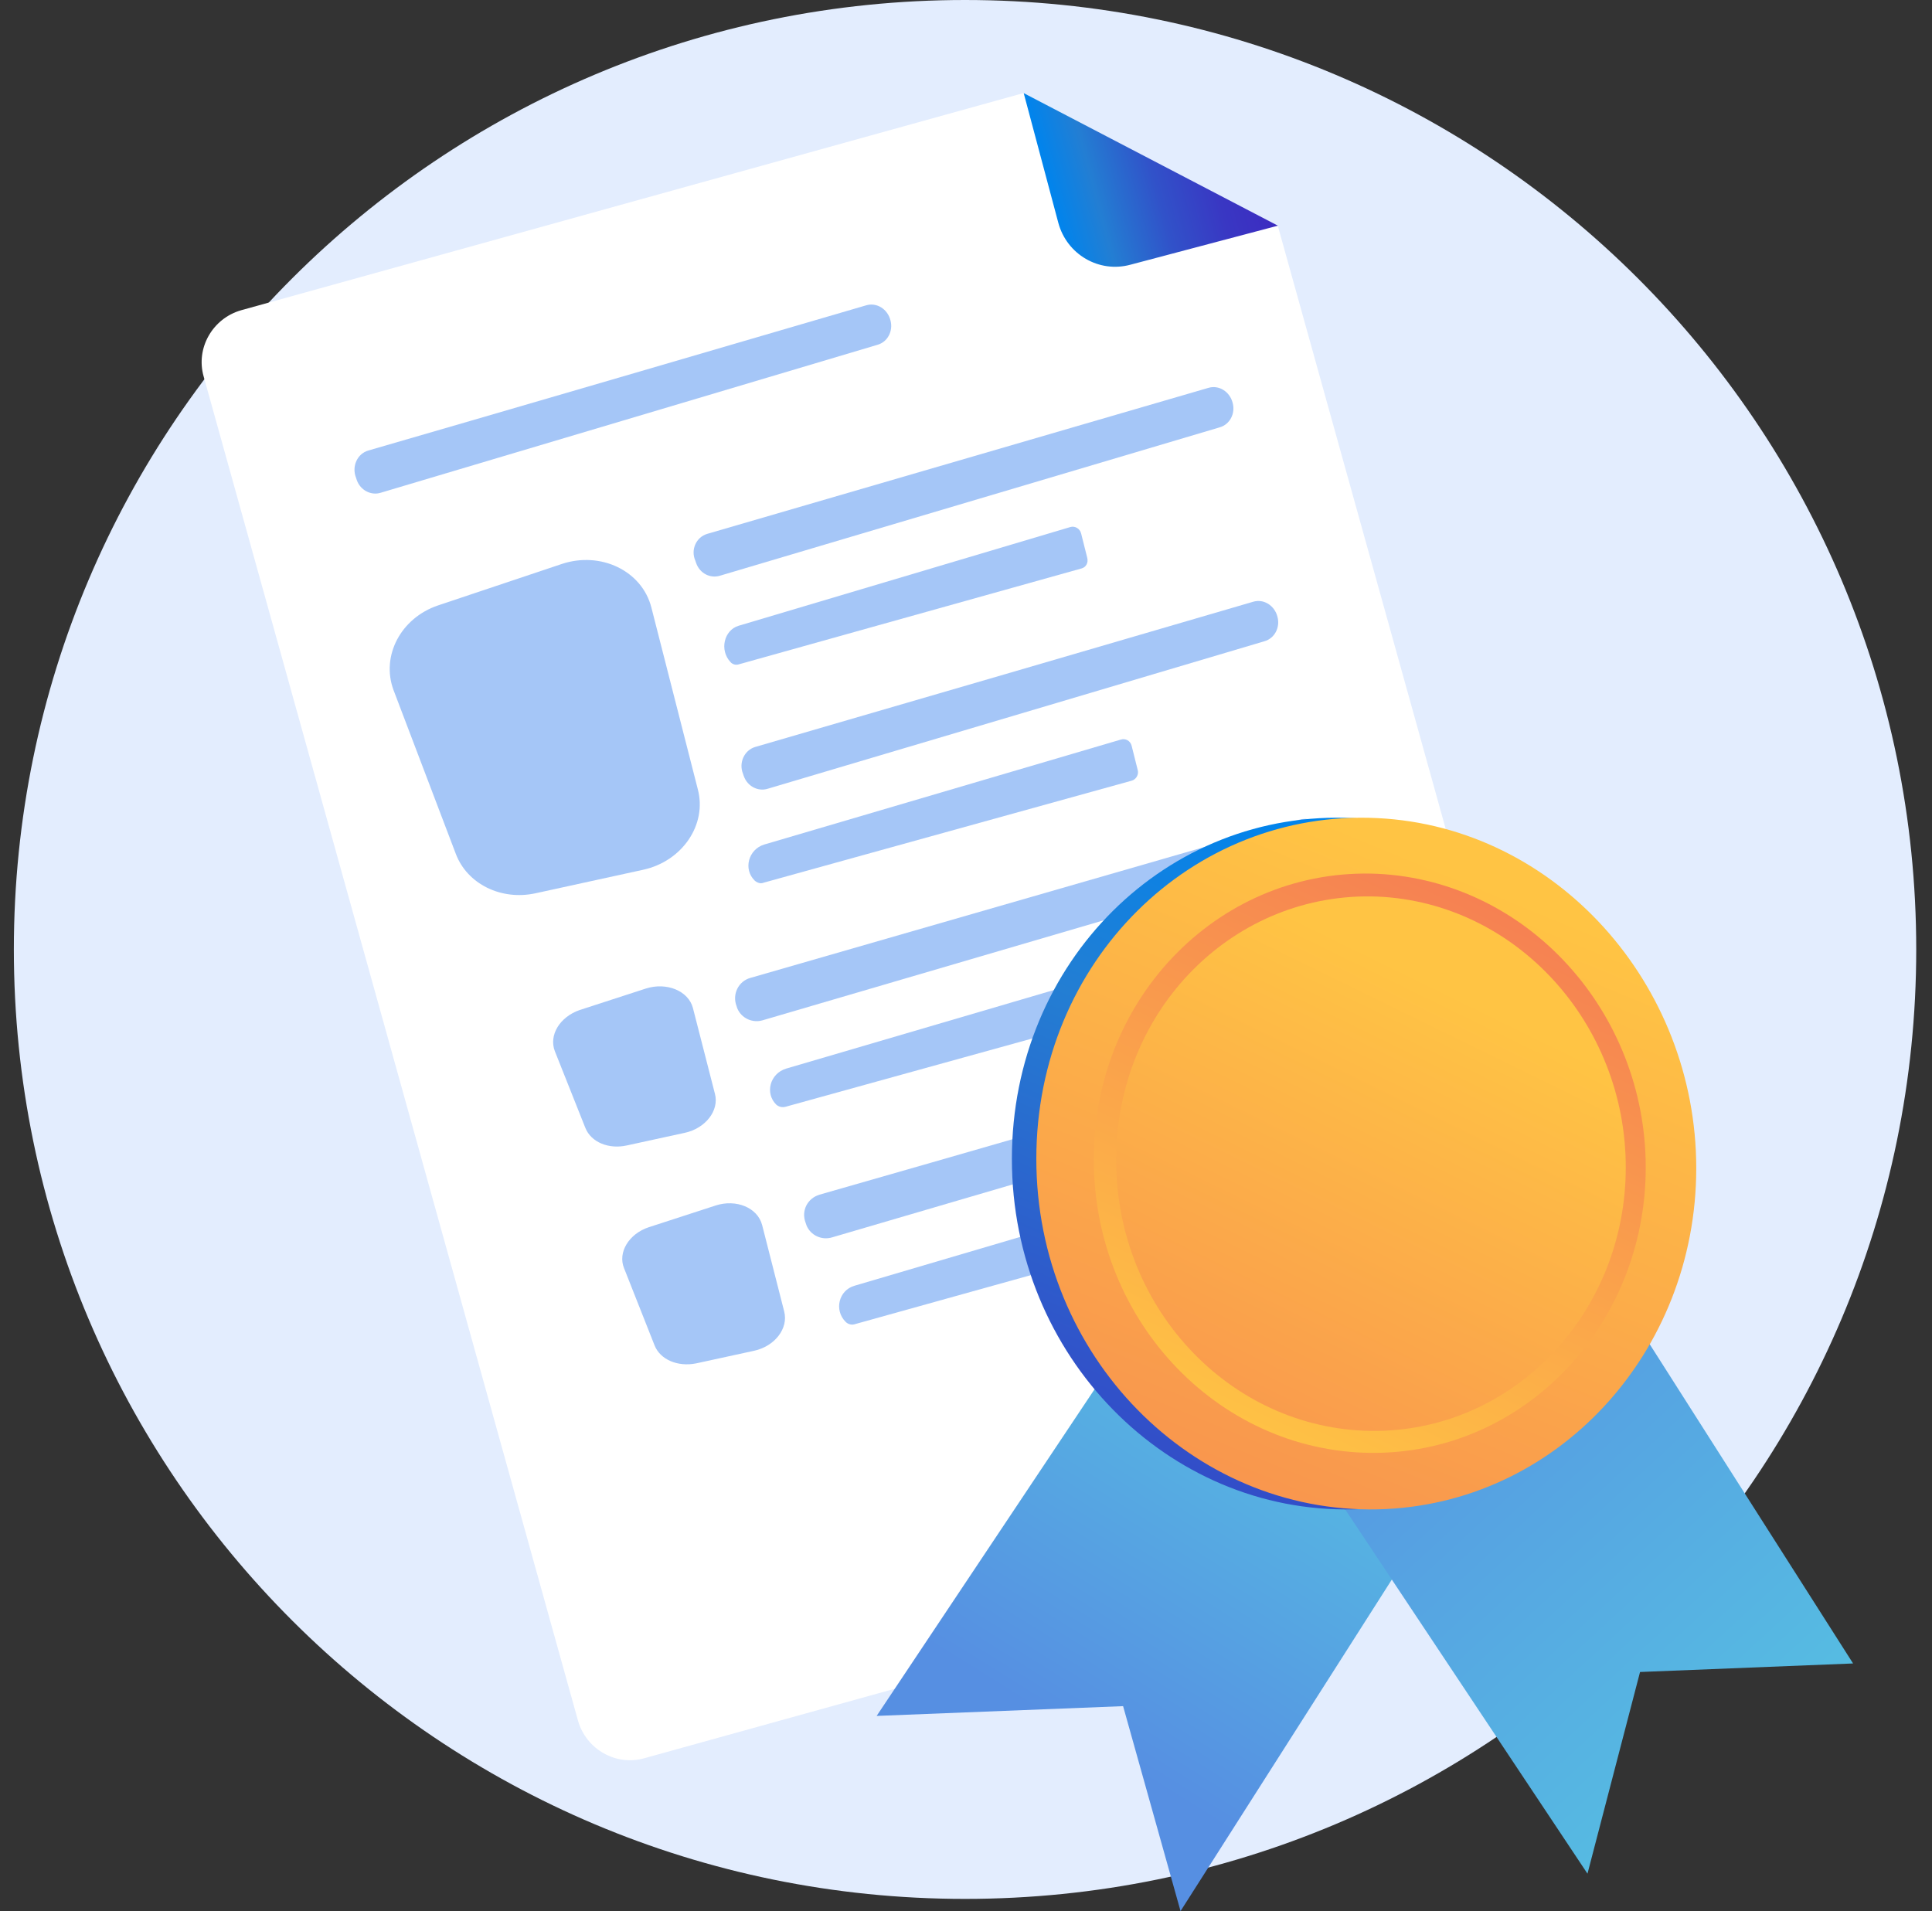
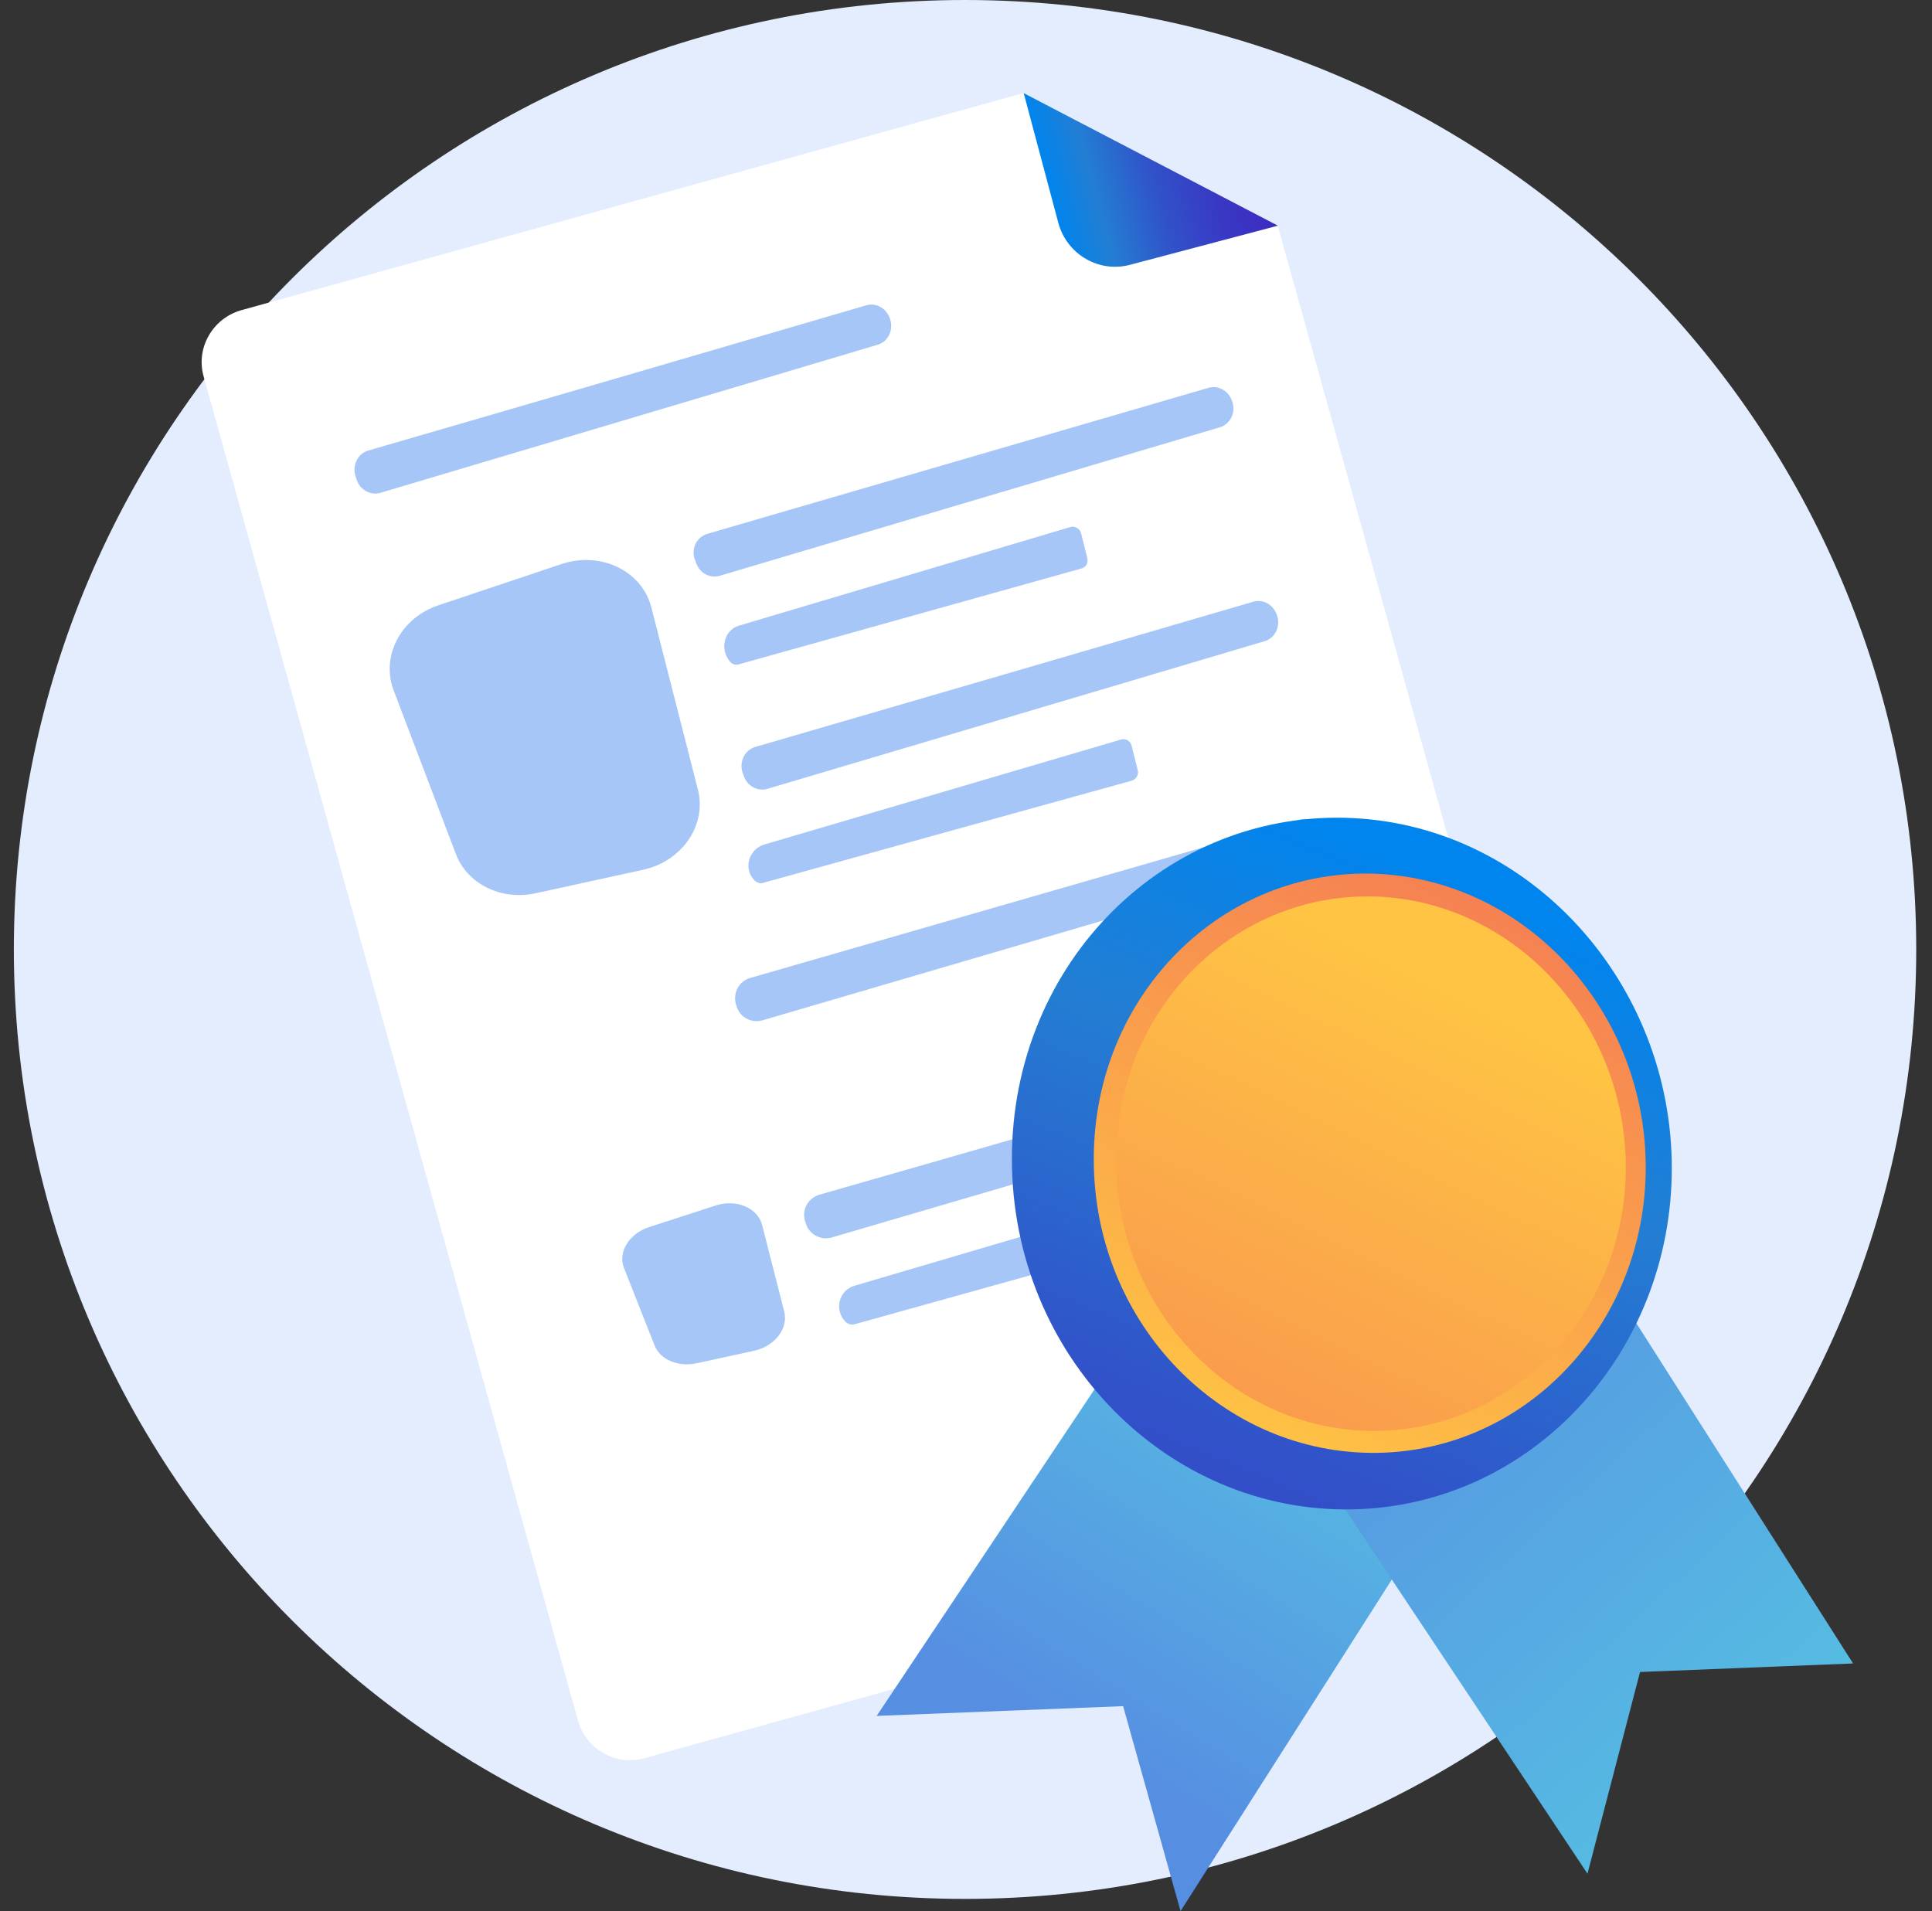
<svg xmlns="http://www.w3.org/2000/svg" width="93" height="92" viewBox="0 0 93 92" fill="none">
  <rect x="0" y="0" width="93" height="92" fill="#333333" stroke="none" />
  <g clip-path="url(#clip0_4008_71577)">
    <path d="M46.454 91.413C71.741 91.413 92.241 70.949 92.241 45.706C92.241 20.463 71.741 0 46.454 0C21.166 0 0.667 20.463 0.667 45.706C0.667 70.949 21.166 91.413 46.454 91.413Z" fill="#E3EDFE" />
    <path d="M61.513 10.883L77.691 69C78.083 70.37 77.259 71.799 75.887 72.191L31.021 84.64C29.649 85.032 28.217 84.21 27.825 82.839L9.804 18.126C9.412 16.756 10.236 15.327 11.608 14.935L49.258 4.483L61.513 10.883Z" fill="white" />
    <path d="M49.278 4.483L61.514 10.864L54.415 12.743C52.905 13.154 51.356 12.254 50.944 10.727L49.278 4.483Z" fill="url(#paint0_linear_4008_71577)" />
    <path opacity="0.78" d="M30.041 61.053L31.511 64.772C31.786 65.457 32.629 65.81 33.511 65.633L36.296 65.027C37.296 64.811 37.963 63.95 37.747 63.128L36.688 58.978C36.472 58.136 35.433 57.706 34.433 58.038L31.237 59.076C30.276 59.389 29.727 60.29 30.041 61.053Z" fill="#8CB6F5" />
    <path opacity="0.78" d="M39.453 57.51C44.002 56.218 61.454 51.168 65.866 49.915C66.415 49.758 67.004 50.072 67.141 50.62C67.278 51.129 66.964 51.677 66.435 51.833L40.061 59.565C39.551 59.722 39.022 59.467 38.825 58.998L38.786 58.88C38.551 58.293 38.865 57.686 39.453 57.51Z" fill="#8CB6F5" />
    <path opacity="0.78" d="M40.708 63.636C40.806 63.734 40.963 63.793 41.12 63.754L58.474 58.919C58.689 58.86 58.827 58.625 58.768 58.41L58.474 57.236C58.415 57.001 58.179 56.864 57.944 56.942L41.139 61.894C40.374 62.11 40.139 63.069 40.708 63.636Z" fill="#8CB6F5" />
-     <path opacity="0.78" d="M26.707 50.6L28.178 54.299C28.453 54.984 29.296 55.337 30.178 55.141L32.962 54.534C33.963 54.319 34.629 53.458 34.414 52.655L33.355 48.525C33.139 47.703 32.1 47.272 31.1 47.585L27.903 48.623C26.943 48.956 26.413 49.836 26.707 50.6Z" fill="#8CB6F5" />
    <path opacity="0.78" d="M36.119 47.077C40.669 45.765 58.121 40.735 62.533 39.462C63.082 39.306 63.67 39.619 63.807 40.167C63.944 40.676 63.631 41.224 63.101 41.38L36.727 49.112C36.217 49.269 35.688 49.014 35.492 48.545L35.453 48.427C35.237 47.86 35.551 47.233 36.119 47.077Z" fill="#8CB6F5" />
-     <path opacity="0.78" d="M37.374 53.184C37.492 53.282 37.649 53.321 37.806 53.282L55.983 48.251C56.219 48.193 56.356 47.958 56.297 47.742L56.003 46.568C55.944 46.333 55.689 46.196 55.454 46.274L37.845 51.442C37.061 51.677 36.806 52.636 37.374 53.184Z" fill="#8CB6F5" />
    <path opacity="0.78" d="M36.355 35.958C40.473 34.764 56.317 30.144 60.317 28.97C60.827 28.813 61.356 29.146 61.493 29.694C61.631 30.203 61.356 30.732 60.866 30.869L36.943 37.974C36.492 38.111 35.982 37.857 35.806 37.367L35.766 37.25C35.551 36.721 35.825 36.115 36.355 35.958Z" fill="#8CB6F5" />
    <path opacity="0.78" d="M36.335 42.398C36.453 42.496 36.61 42.555 36.747 42.496L54.473 37.583C54.689 37.524 54.826 37.289 54.767 37.074L54.473 35.9C54.415 35.665 54.179 35.528 53.944 35.606L36.786 40.656C36.021 40.891 35.766 41.85 36.335 42.398Z" fill="#8CB6F5" />
    <path opacity="0.78" d="M34.041 25.701C38.198 24.488 54.14 19.849 58.16 18.674C58.67 18.517 59.2 18.85 59.337 19.398C59.474 19.907 59.2 20.436 58.709 20.573L34.649 27.717C34.178 27.854 33.688 27.6 33.512 27.111L33.472 26.993C33.237 26.465 33.512 25.858 34.041 25.701Z" fill="#8CB6F5" />
    <path opacity="0.78" d="M35.159 31.867C35.257 31.985 35.414 32.024 35.551 31.985L52.062 27.365C52.278 27.307 52.395 27.091 52.337 26.856L52.042 25.682C51.983 25.447 51.748 25.31 51.532 25.369L35.551 30.125C34.845 30.341 34.63 31.3 35.159 31.867Z" fill="#8CB6F5" />
    <path opacity="0.78" d="M18.942 33.218L21.942 41.107C22.491 42.555 24.119 43.358 25.766 43.005L30.962 41.87C32.845 41.459 34.041 39.697 33.59 37.994L31.355 29.244C30.904 27.483 28.923 26.524 27.041 27.15L21.079 29.147C19.295 29.753 18.334 31.574 18.942 33.218Z" fill="#8CB6F5" />
    <path opacity="0.78" d="M17.726 21.689C21.864 20.495 37.688 15.875 41.689 14.7C42.199 14.544 42.728 14.877 42.865 15.425C43.002 15.934 42.728 16.462 42.238 16.599L18.315 23.724C17.864 23.861 17.354 23.607 17.177 23.118L17.138 23C16.922 22.452 17.197 21.845 17.726 21.689Z" fill="#8CB6F5" />
    <path d="M67.141 71.368C64.141 72.171 61.062 70.39 60.258 67.395C59.454 64.4 61.239 61.327 64.239 60.524C67.239 59.721 70.317 61.503 71.121 64.498C71.925 67.493 70.141 70.566 67.141 71.368ZM64.65 62.051C62.493 62.619 61.199 64.85 61.788 67.003C62.356 69.156 64.592 70.448 66.749 69.861C68.906 69.293 70.2 67.062 69.612 64.909C69.043 62.756 66.808 61.464 64.65 62.051Z" fill="#8CB6F5" />
    <path d="M56.827 92L54.062 82.134L42.199 82.604L58.18 58.645L71.847 68.432L56.827 92Z" fill="url(#paint1_linear_4008_71577)" />
    <path d="M76.416 90.199L78.946 80.49L89.201 80.079L75.161 58.038L61.533 67.825L76.416 90.199Z" fill="url(#paint2_linear_4008_71577)" />
    <path d="M80.475 56.237C80.475 65.124 73.749 72.465 65.141 72.66C56.219 72.856 48.709 65.3 48.709 55.787C48.709 46.274 56.199 38.934 65.141 39.384C73.73 39.814 80.475 47.37 80.475 56.237Z" fill="url(#paint3_linear_4008_71577)" />
-     <path d="M81.652 56.237C81.652 65.124 74.926 72.465 66.317 72.66C57.395 72.856 49.885 65.3 49.885 55.787C49.885 46.274 57.376 38.934 66.317 39.384C74.906 39.814 81.652 47.37 81.652 56.237Z" fill="url(#paint4_linear_4008_71577)" />
    <path d="M79.22 56.199C79.22 63.676 73.534 69.822 66.318 69.94C58.866 70.057 52.65 63.735 52.65 55.807C52.65 47.879 58.866 41.733 66.318 42.066C73.534 42.418 79.22 48.721 79.22 56.199Z" fill="url(#paint5_linear_4008_71577)" />
    <path d="M78.259 56.198C78.259 63.108 72.985 68.785 66.317 68.883C59.454 68.98 53.729 63.147 53.729 55.846C53.729 48.545 59.454 42.888 66.317 43.162C72.985 43.455 78.259 49.269 78.259 56.198Z" fill="url(#paint6_linear_4008_71577)" />
  </g>
  <defs>
    <linearGradient id="paint0_linear_4008_71577" x1="50.471" y1="8.974" x2="60.299" y2="6.348" gradientUnits="userSpaceOnUse">
      <stop stop-color="#0084ED" />
      <stop offset="0.205" stop-color="#237ED3" />
      <stop offset="0.491" stop-color="#3152C9" />
      <stop offset="0.767" stop-color="#3937C3" />
      <stop offset="0.967" stop-color="#3C2DC1" />
    </linearGradient>
    <linearGradient id="paint1_linear_4008_71577" x1="62.969" y1="66.037" x2="47.429" y2="90.928" gradientUnits="userSpaceOnUse">
      <stop stop-color="#56BDE2" />
      <stop offset="0.709" stop-color="#568FE2" />
    </linearGradient>
    <linearGradient id="paint2_linear_4008_71577" x1="85.367" y1="84.492" x2="54.737" y2="51.186" gradientUnits="userSpaceOnUse">
      <stop stop-color="#56BDE2" />
      <stop offset="0.709" stop-color="#568FE2" />
    </linearGradient>
    <linearGradient id="paint3_linear_4008_71577" x1="70.162" y1="42.5" x2="47.984" y2="96.389" gradientUnits="userSpaceOnUse">
      <stop stop-color="#0084ED" />
      <stop offset="0.205" stop-color="#237ED3" />
      <stop offset="0.491" stop-color="#3152C9" />
      <stop offset="0.767" stop-color="#3937C3" />
      <stop offset="0.967" stop-color="#3C2DC1" />
    </linearGradient>
    <linearGradient id="paint4_linear_4008_71577" x1="71.34" y1="42.5" x2="49.162" y2="96.389" gradientUnits="userSpaceOnUse">
      <stop stop-color="#FFC444" />
      <stop offset="0.996" stop-color="#F36F56" />
    </linearGradient>
    <linearGradient id="paint5_linear_4008_71577" x1="59.521" y1="69.643" x2="75.059" y2="36.468" gradientUnits="userSpaceOnUse">
      <stop stop-color="#FFC444" />
      <stop offset="0.996" stop-color="#F36F56" />
    </linearGradient>
    <linearGradient id="paint6_linear_4008_71577" x1="70.023" y1="47.8" x2="49.479" y2="89.744" gradientUnits="userSpaceOnUse">
      <stop stop-color="#FFC444" />
      <stop offset="0.996" stop-color="#F36F56" />
    </linearGradient>
    <clipPath id="clip0_4008_71577">
      <rect width="91.574" height="92" fill="white" transform="translate(0.667)" />
    </clipPath>
  </defs>
</svg>